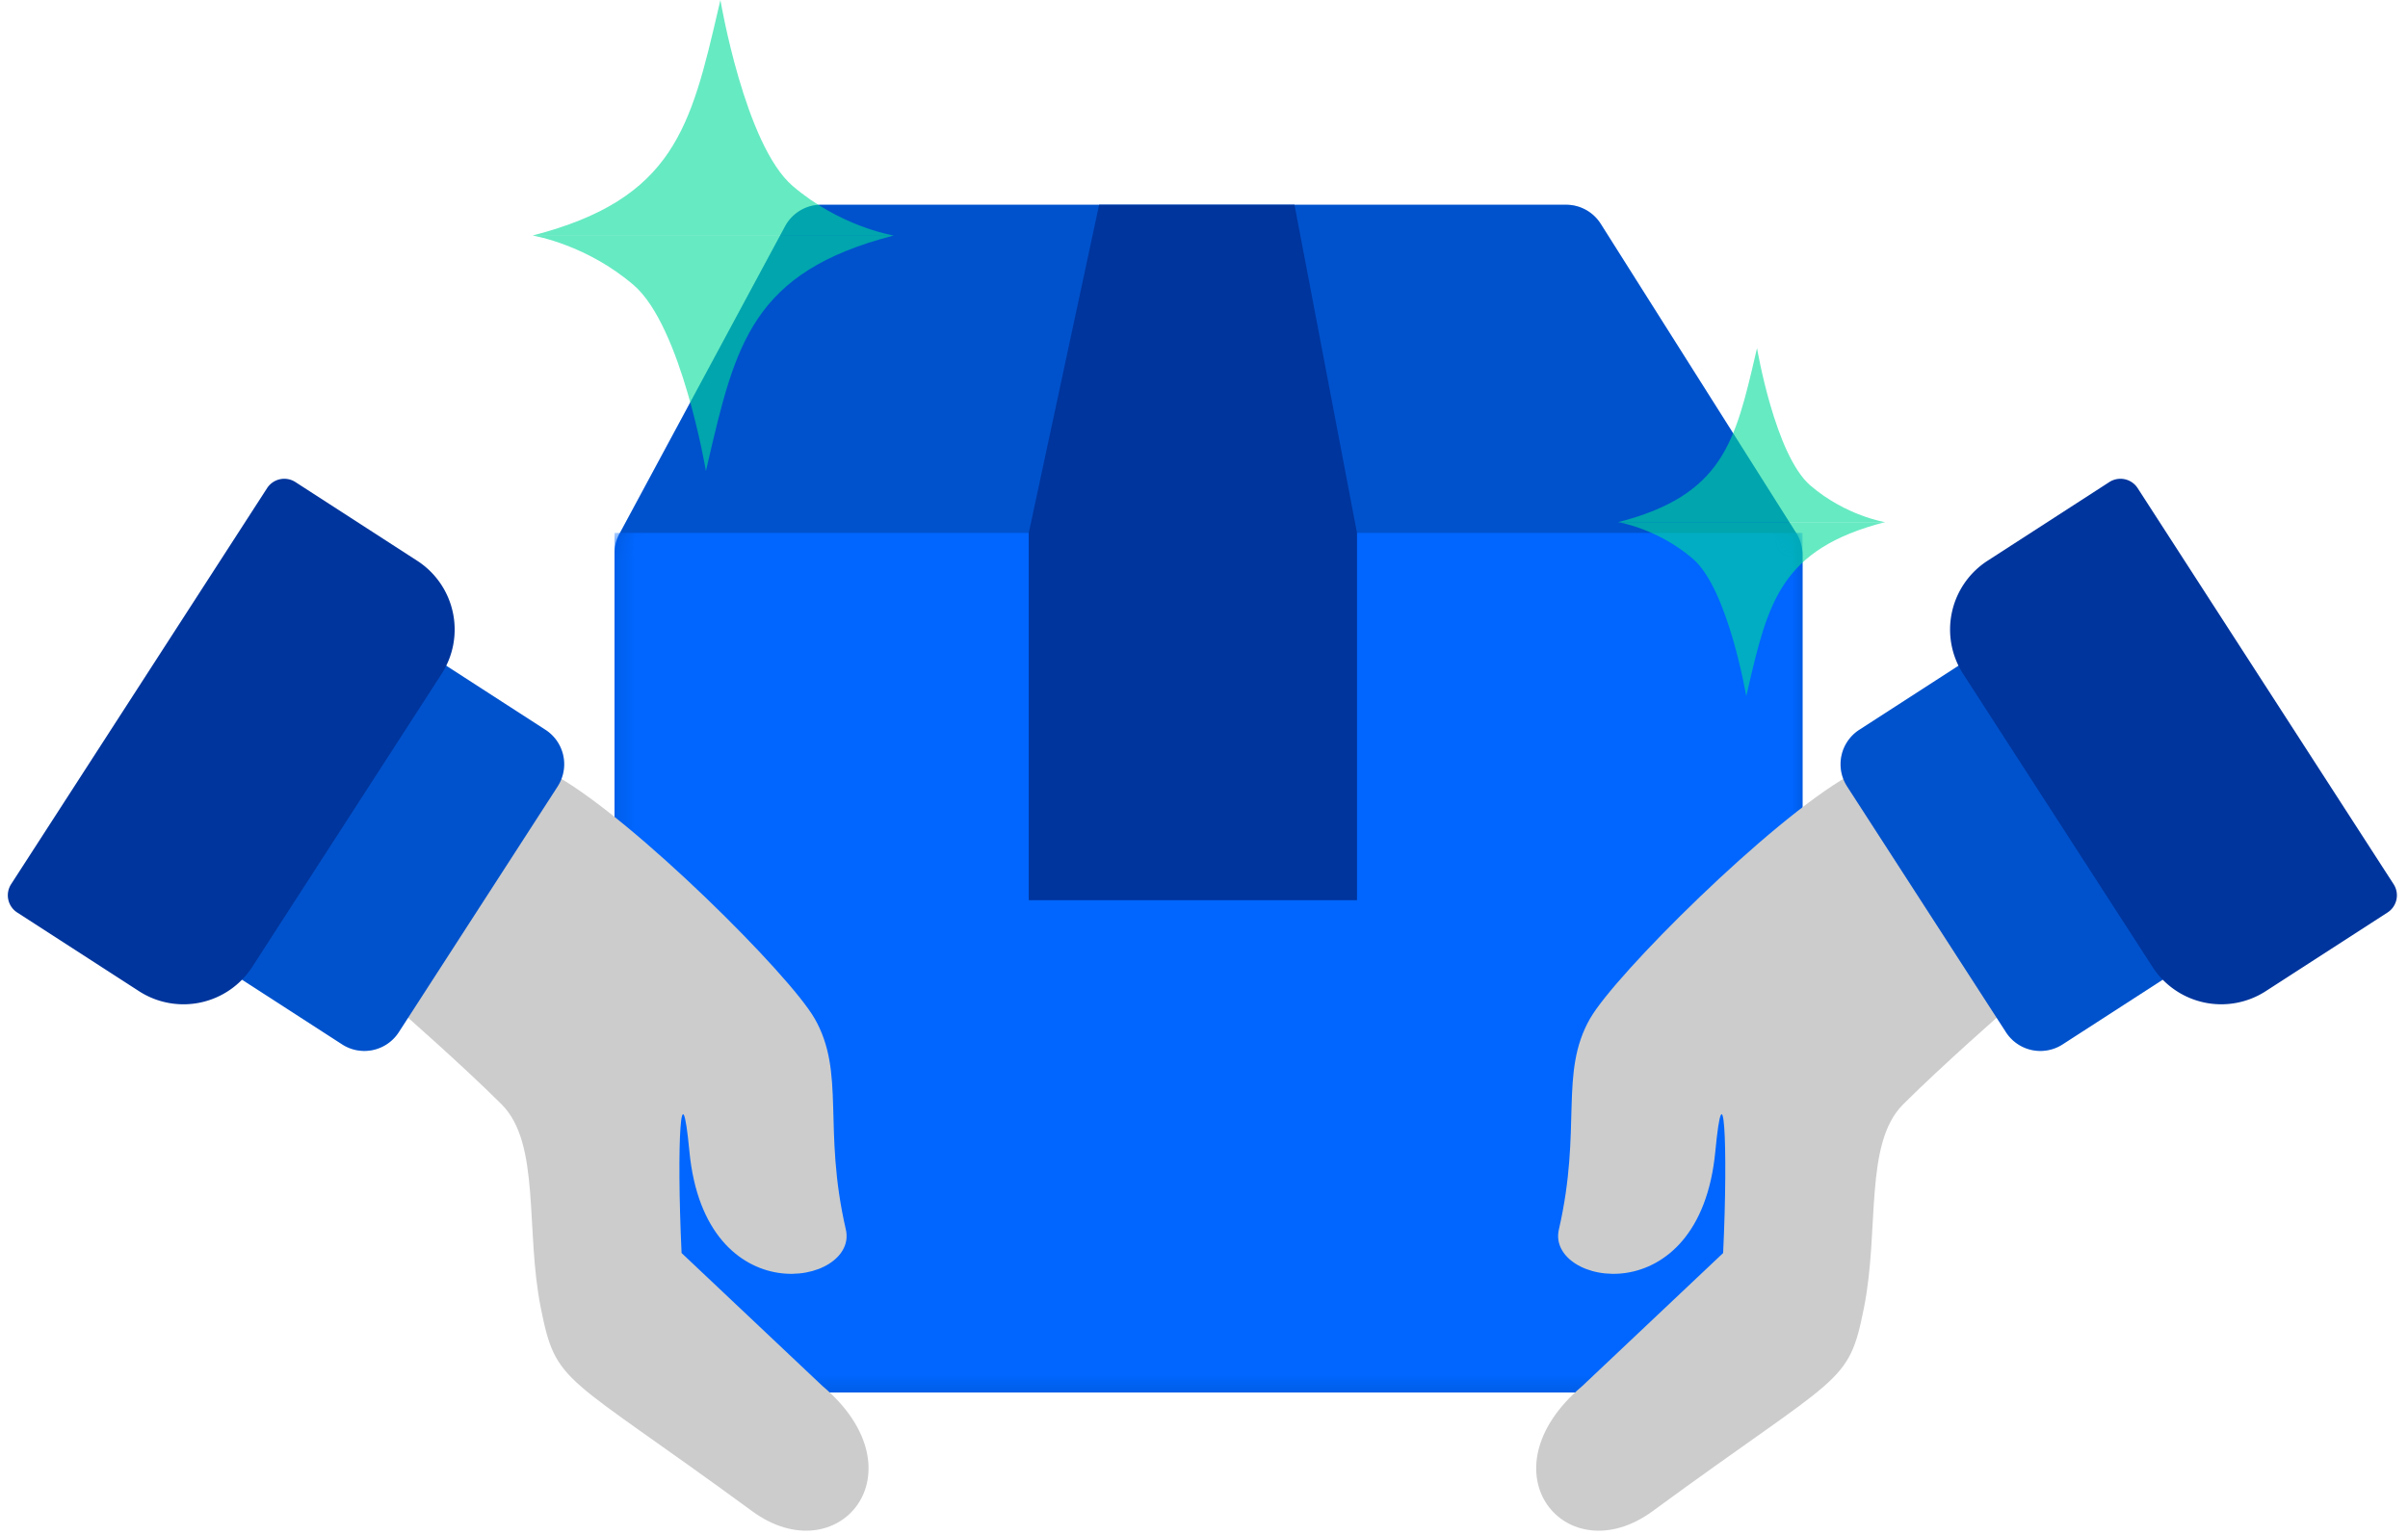
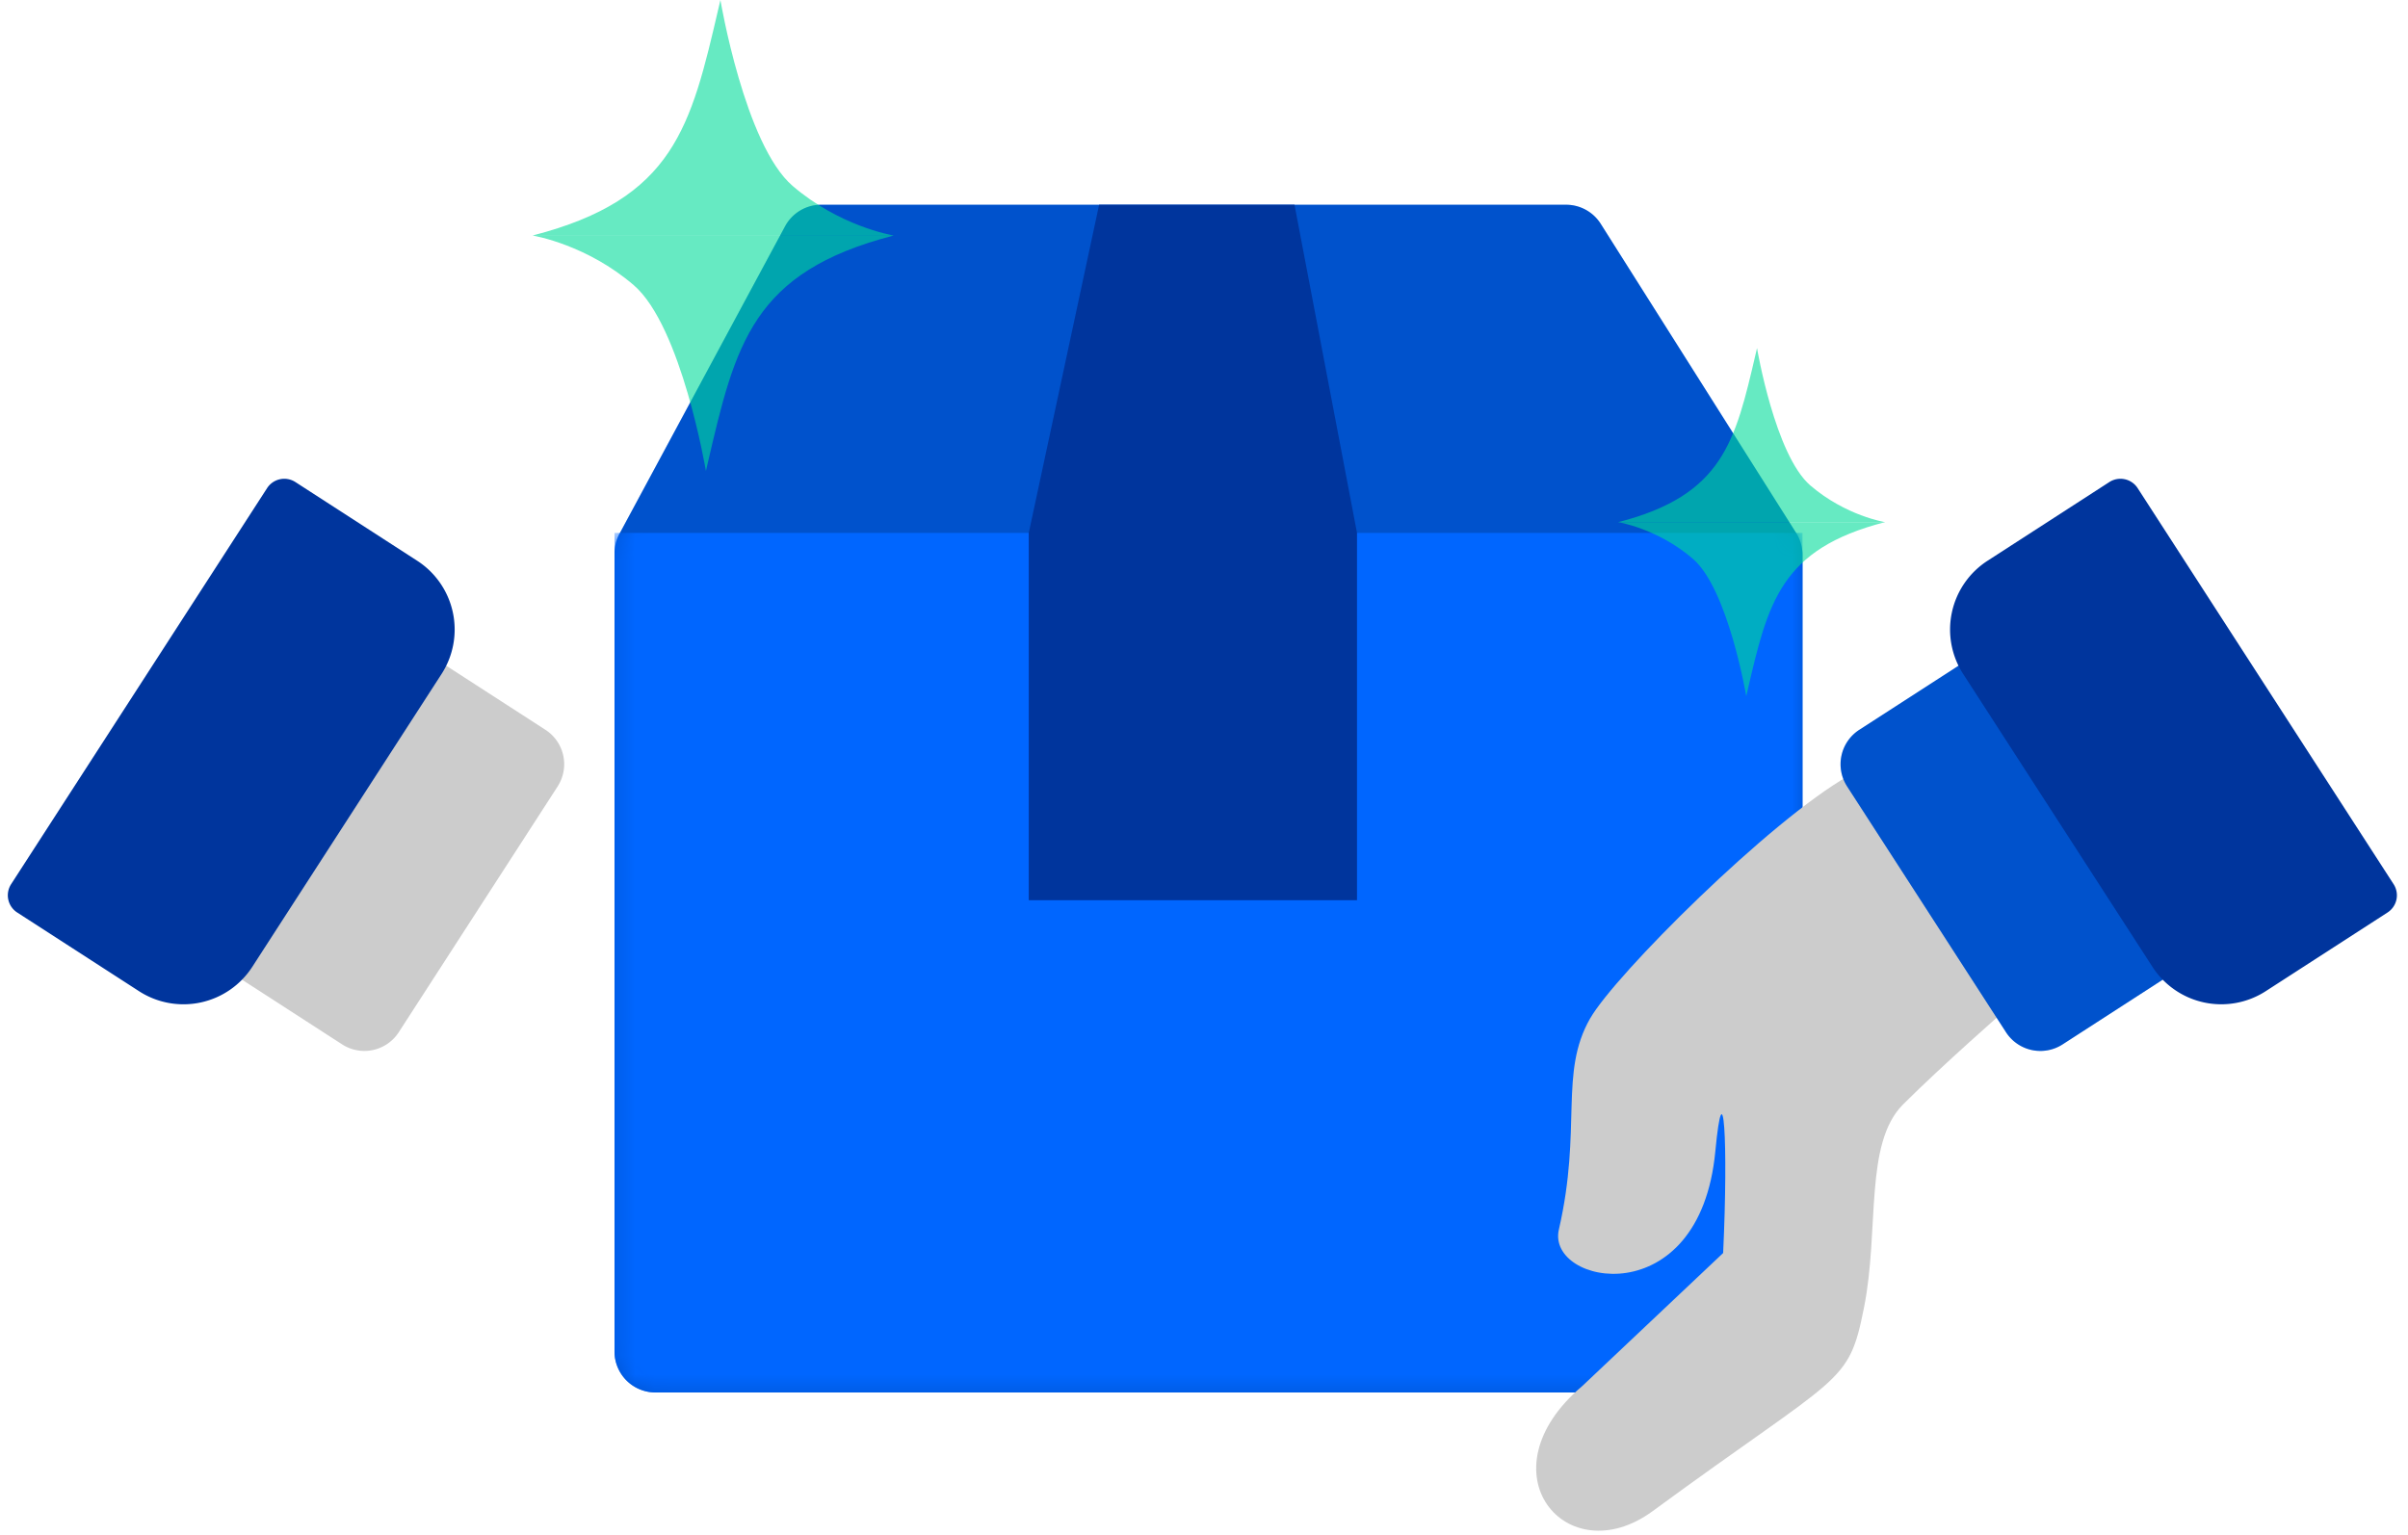
<svg xmlns="http://www.w3.org/2000/svg" width="127" height="81" fill="none">
  <path d="M82.597 10.8h-39.29a2.16 2.16 0 00-1.901 1.137l-8.738 16.227a2.16 2.16 0 00-.258 1.024v42.108a2.16 2.16 0 002.16 2.16h58.335a2.16 2.16 0 002.16-2.16V29.269a2.16 2.16 0 00-.334-1.155L84.424 11.807a2.16 2.16 0 00-1.827-1.006z" fill="#06F" />
  <path d="M82.597 10.8h-39.29a2.16 2.16 0 00-1.901 1.137l-8.738 16.227a2.16 2.16 0 00-.258 1.024v42.108a2.16 2.16 0 002.16 2.16h58.335a2.16 2.16 0 002.16-2.16V29.269a2.16 2.16 0 00-.334-1.155L84.424 11.807a2.16 2.16 0 00-1.827-1.006z" fill="#000" fill-opacity=".2" />
  <mask id="a" style="mask-type:alpha" maskUnits="userSpaceOnUse" x="32" y="10" width="64" height="64">
    <path d="M82.597 10.8h-39.29a2.16 2.16 0 00-1.901 1.137l-8.738 16.227a2.16 2.16 0 00-.258 1.024v42.108a2.16 2.16 0 002.16 2.16h58.335a2.16 2.16 0 002.16-2.16V29.269a2.16 2.16 0 00-.334-1.155L84.424 11.807a2.16 2.16 0 00-1.827-1.006z" fill="#06F" />
    <path d="M82.597 10.8h-39.29a2.16 2.16 0 00-1.901 1.137l-8.738 16.227a2.16 2.16 0 00-.258 1.024v42.108a2.16 2.16 0 002.16 2.16h58.335a2.16 2.16 0 002.16-2.16V29.269a2.16 2.16 0 00-.334-1.155L84.424 11.807a2.16 2.16 0 00-1.827-1.006z" fill="#000" fill-opacity=".2" />
  </mask>
  <g mask="url(#a)">
    <path d="M32.41 28.113h62.656v43.183a2.16 2.16 0 01-2.16 2.16H34.57a2.16 2.16 0 01-2.16-2.16V28.113z" fill="#06F" />
  </g>
  <path d="M54.258 28.113l3.71-17.312h10.305l3.297 17.313v19.373H54.258V28.113z" fill="#00359D" />
  <path d="M83.867 53.724c1.32-2.311 9.49-10.452 13.615-12.79l8.252 12.377s-3.3 2.888-5.364 4.95c-2.063 2.064-1.238 6.602-2.063 10.728-.824 4.126-1.138 3.39-11.144 10.727-4.538 3.328-9.075-2.063-3.71-6.601L90.88 66.1c.275-5.914.02-9.896-.412-5.364-.826 8.664-8.926 7.053-8.252 4.126 1.235-5.364 0-8.252 1.65-11.14z" fill="#CCC" />
  <path d="M97.419 41.486a2.16 2.16 0 01.642-2.987l5.809-3.753 10.723 16.594-5.809 3.754a2.16 2.16 0 01-2.987-.642l-8.378-12.965z" fill="#06F" />
  <path d="M97.419 41.486a2.16 2.16 0 01.642-2.987l5.809-3.753 10.723 16.594-5.809 3.754a2.16 2.16 0 01-2.987-.642l-8.378-12.965z" fill="#000" fill-opacity=".2" />
  <path d="M103.54 35.555a4.321 4.321 0 011.285-5.974l6.423-4.151a1.08 1.08 0 011.494.321l13.499 20.892a1.08 1.08 0 01-.321 1.494l-6.423 4.15a4.322 4.322 0 01-5.975-1.284l-9.982-15.448z" fill="#00359D" />
-   <path d="M42.96 53.724c-1.32-2.311-9.488-10.452-13.614-12.79L21.094 53.31s3.3 2.888 5.364 4.95c2.063 2.064 1.239 6.602 2.063 10.728.824 4.126 1.138 3.39 11.144 10.727 4.538 3.328 9.075-2.063 3.711-6.601L35.947 66.1c-.275-5.914-.019-9.896.413-5.364.825 8.664 8.925 7.053 8.251 4.126-1.235-5.364 0-8.252-1.65-11.14z" fill="#CCC" />
-   <path d="M29.41 41.486a2.16 2.16 0 00-.643-2.987l-5.809-3.753L12.235 51.34l5.81 3.754a2.16 2.16 0 002.986-.642l8.379-12.965z" fill="#06F" />
  <path d="M29.41 41.486a2.16 2.16 0 00-.643-2.987l-5.809-3.753L12.235 51.34l5.81 3.754a2.16 2.16 0 002.986-.642l8.379-12.965z" fill="#000" fill-opacity=".2" />
  <path d="M23.288 35.555a4.321 4.321 0 00-1.285-5.974L15.58 25.43a1.08 1.08 0 00-1.494.321L.586 46.643a1.08 1.08 0 00.322 1.494l6.423 4.15a4.321 4.321 0 005.975-1.284l9.982-15.448z" fill="#00359D" />
  <path d="M41.804 9.808C39.28 7.64 37.995 0 37.995 0c-.03.135-.062.268-.093.4-1.464 6.298-2.348 10.1-9.806 12.022h19.035c-.14-.024-2.868-.504-5.327-2.614zm-13.71 2.615h-.001zm5.327 2.617c2.525 2.167 3.81 9.808 3.81 9.808.03-.135.061-.268.092-.4 1.465-6.298 2.349-10.101 9.806-12.022H28.095c.14.023 2.868.504 5.326 2.614zm13.711-2.616z" opacity=".6" fill-rule="evenodd" clip-rule="evenodd" fill="#00DC9A" />
  <g opacity=".6" fill-rule="evenodd" clip-rule="evenodd" fill="#00DC9A">
    <path d="M95.482 25.612c-1.865-1.601-2.815-7.249-2.815-7.249l-.069.296c-1.082 4.656-1.736 7.466-7.25 8.886l.001.002h14.073l.001-.002s-2.075-.331-3.94-1.933z" />
    <path d="M89.282 29.477c1.866 1.602 2.816 7.25 2.816 7.25l.069-.296c1.082-4.656 1.736-7.467 7.25-8.887l-.002-.001H85.343v.001s2.075.332 3.94 1.933z" />
  </g>
</svg>